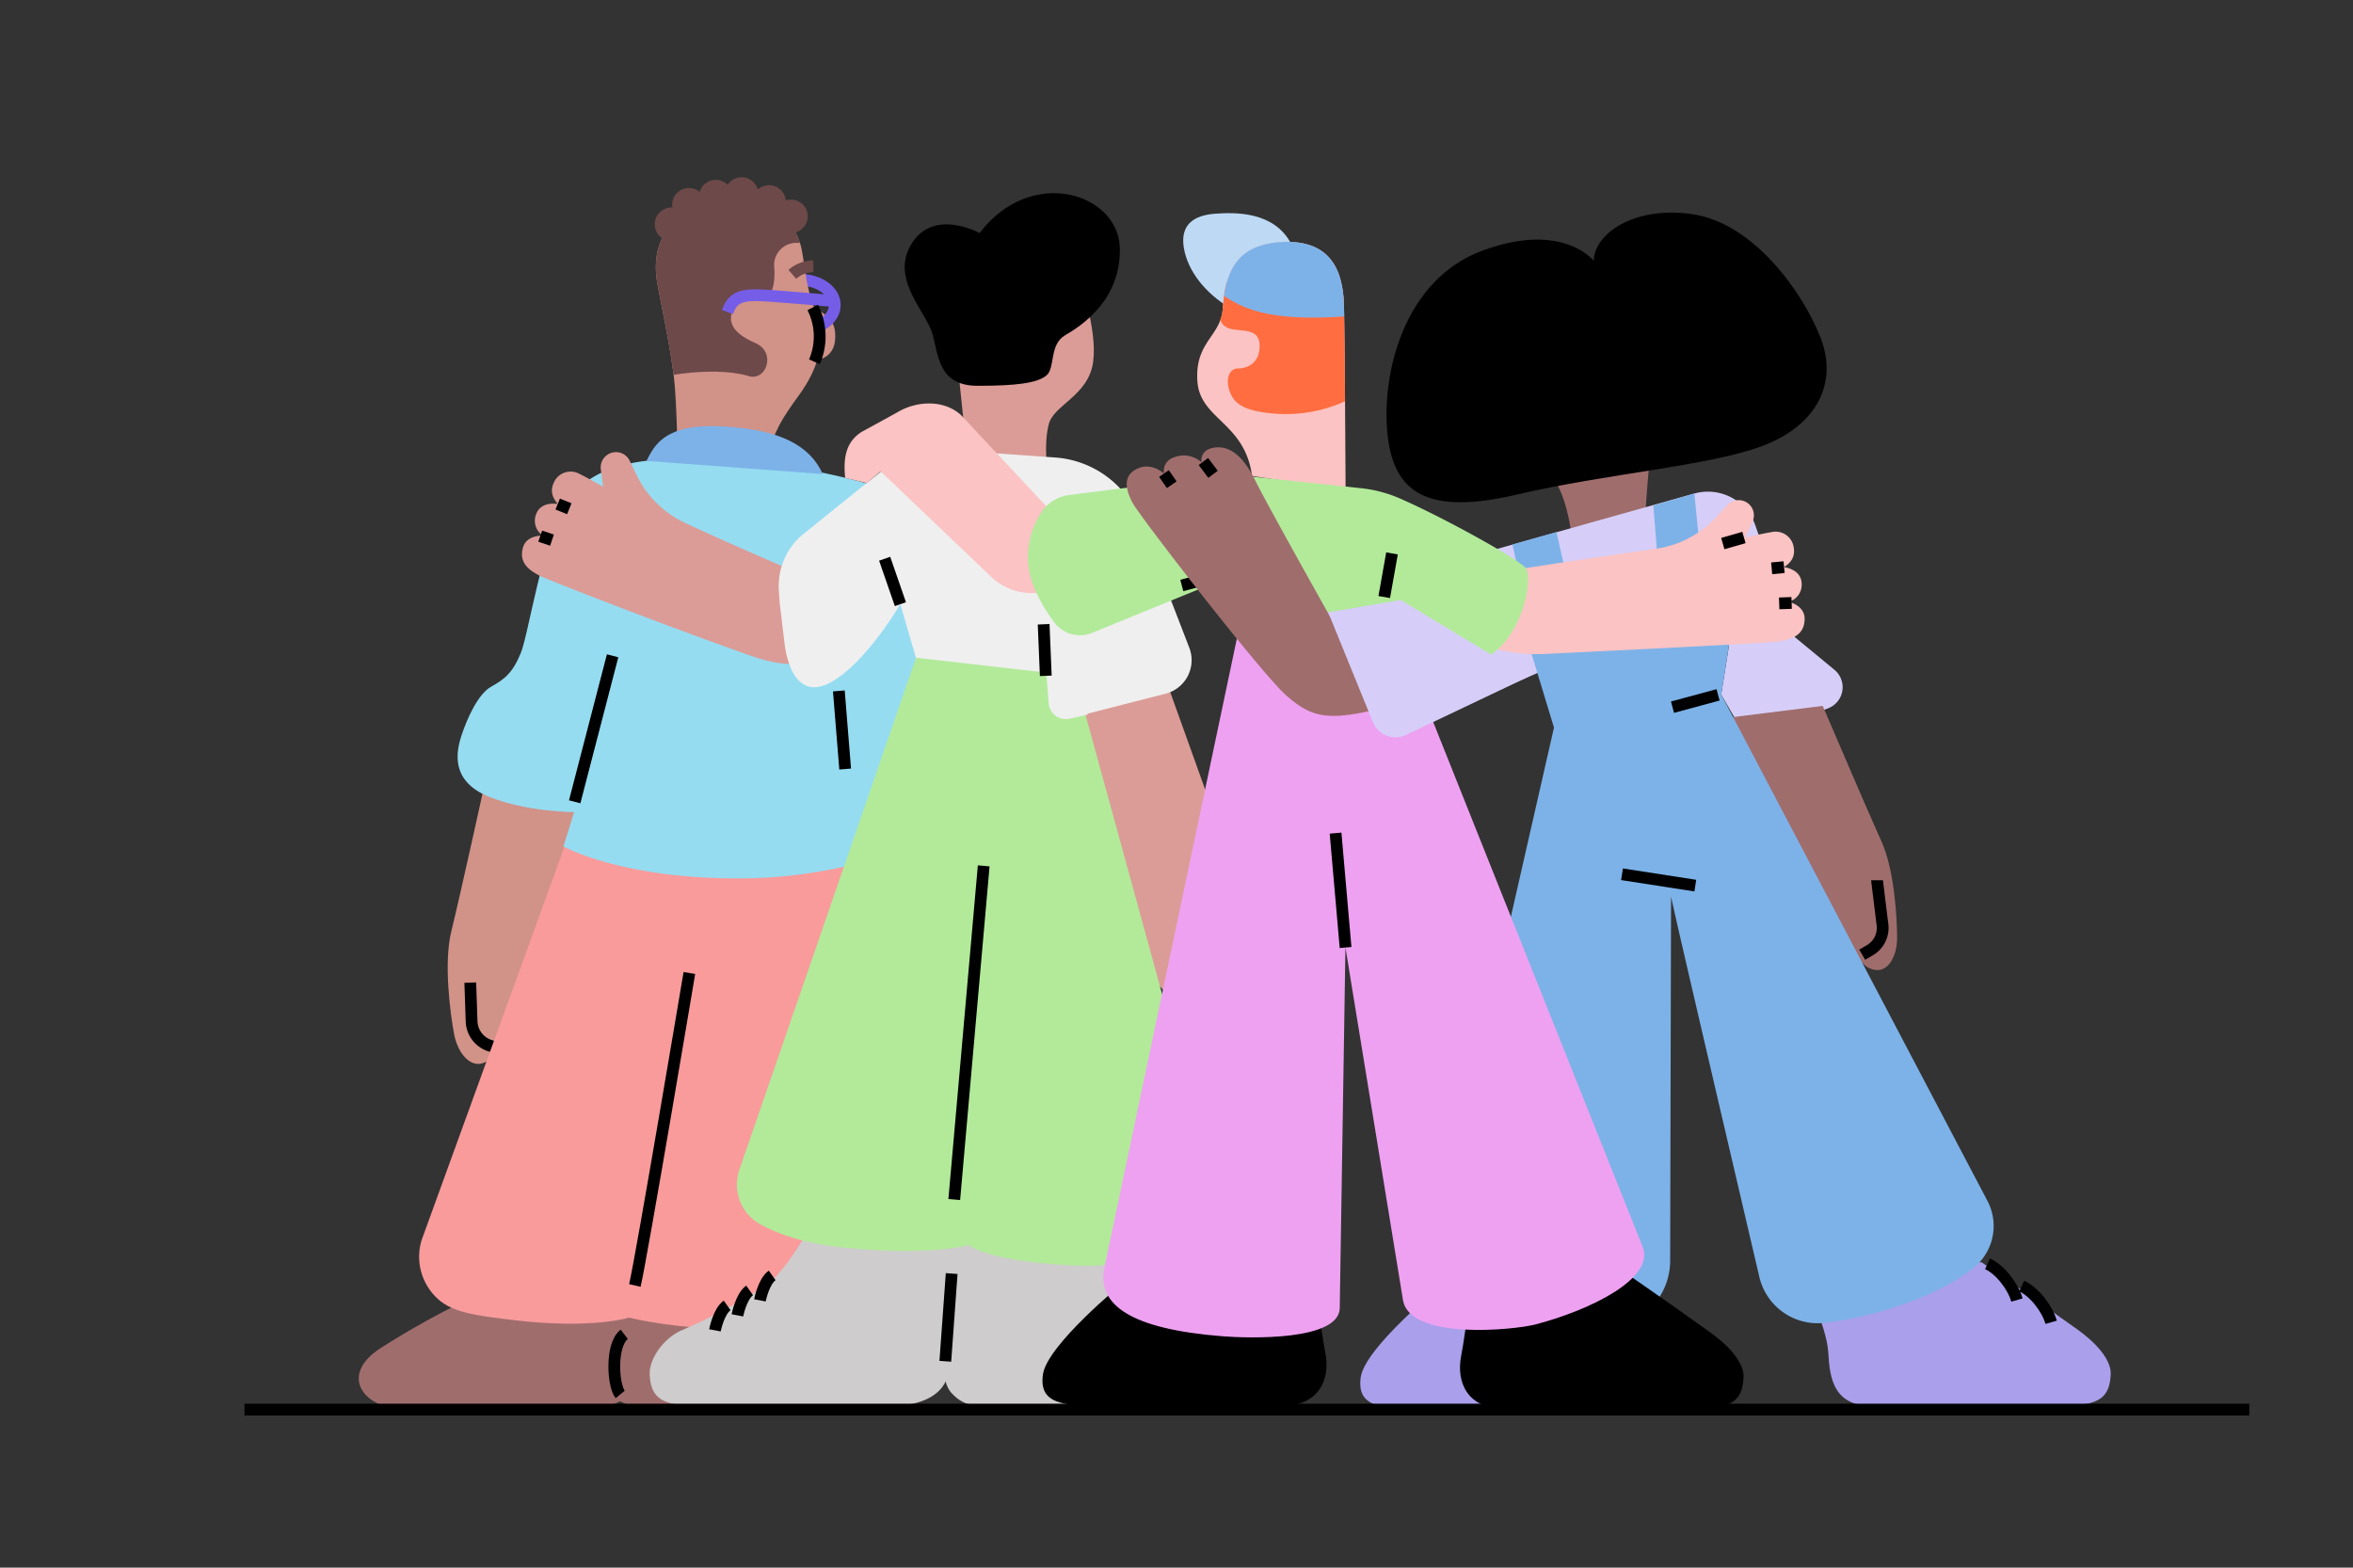
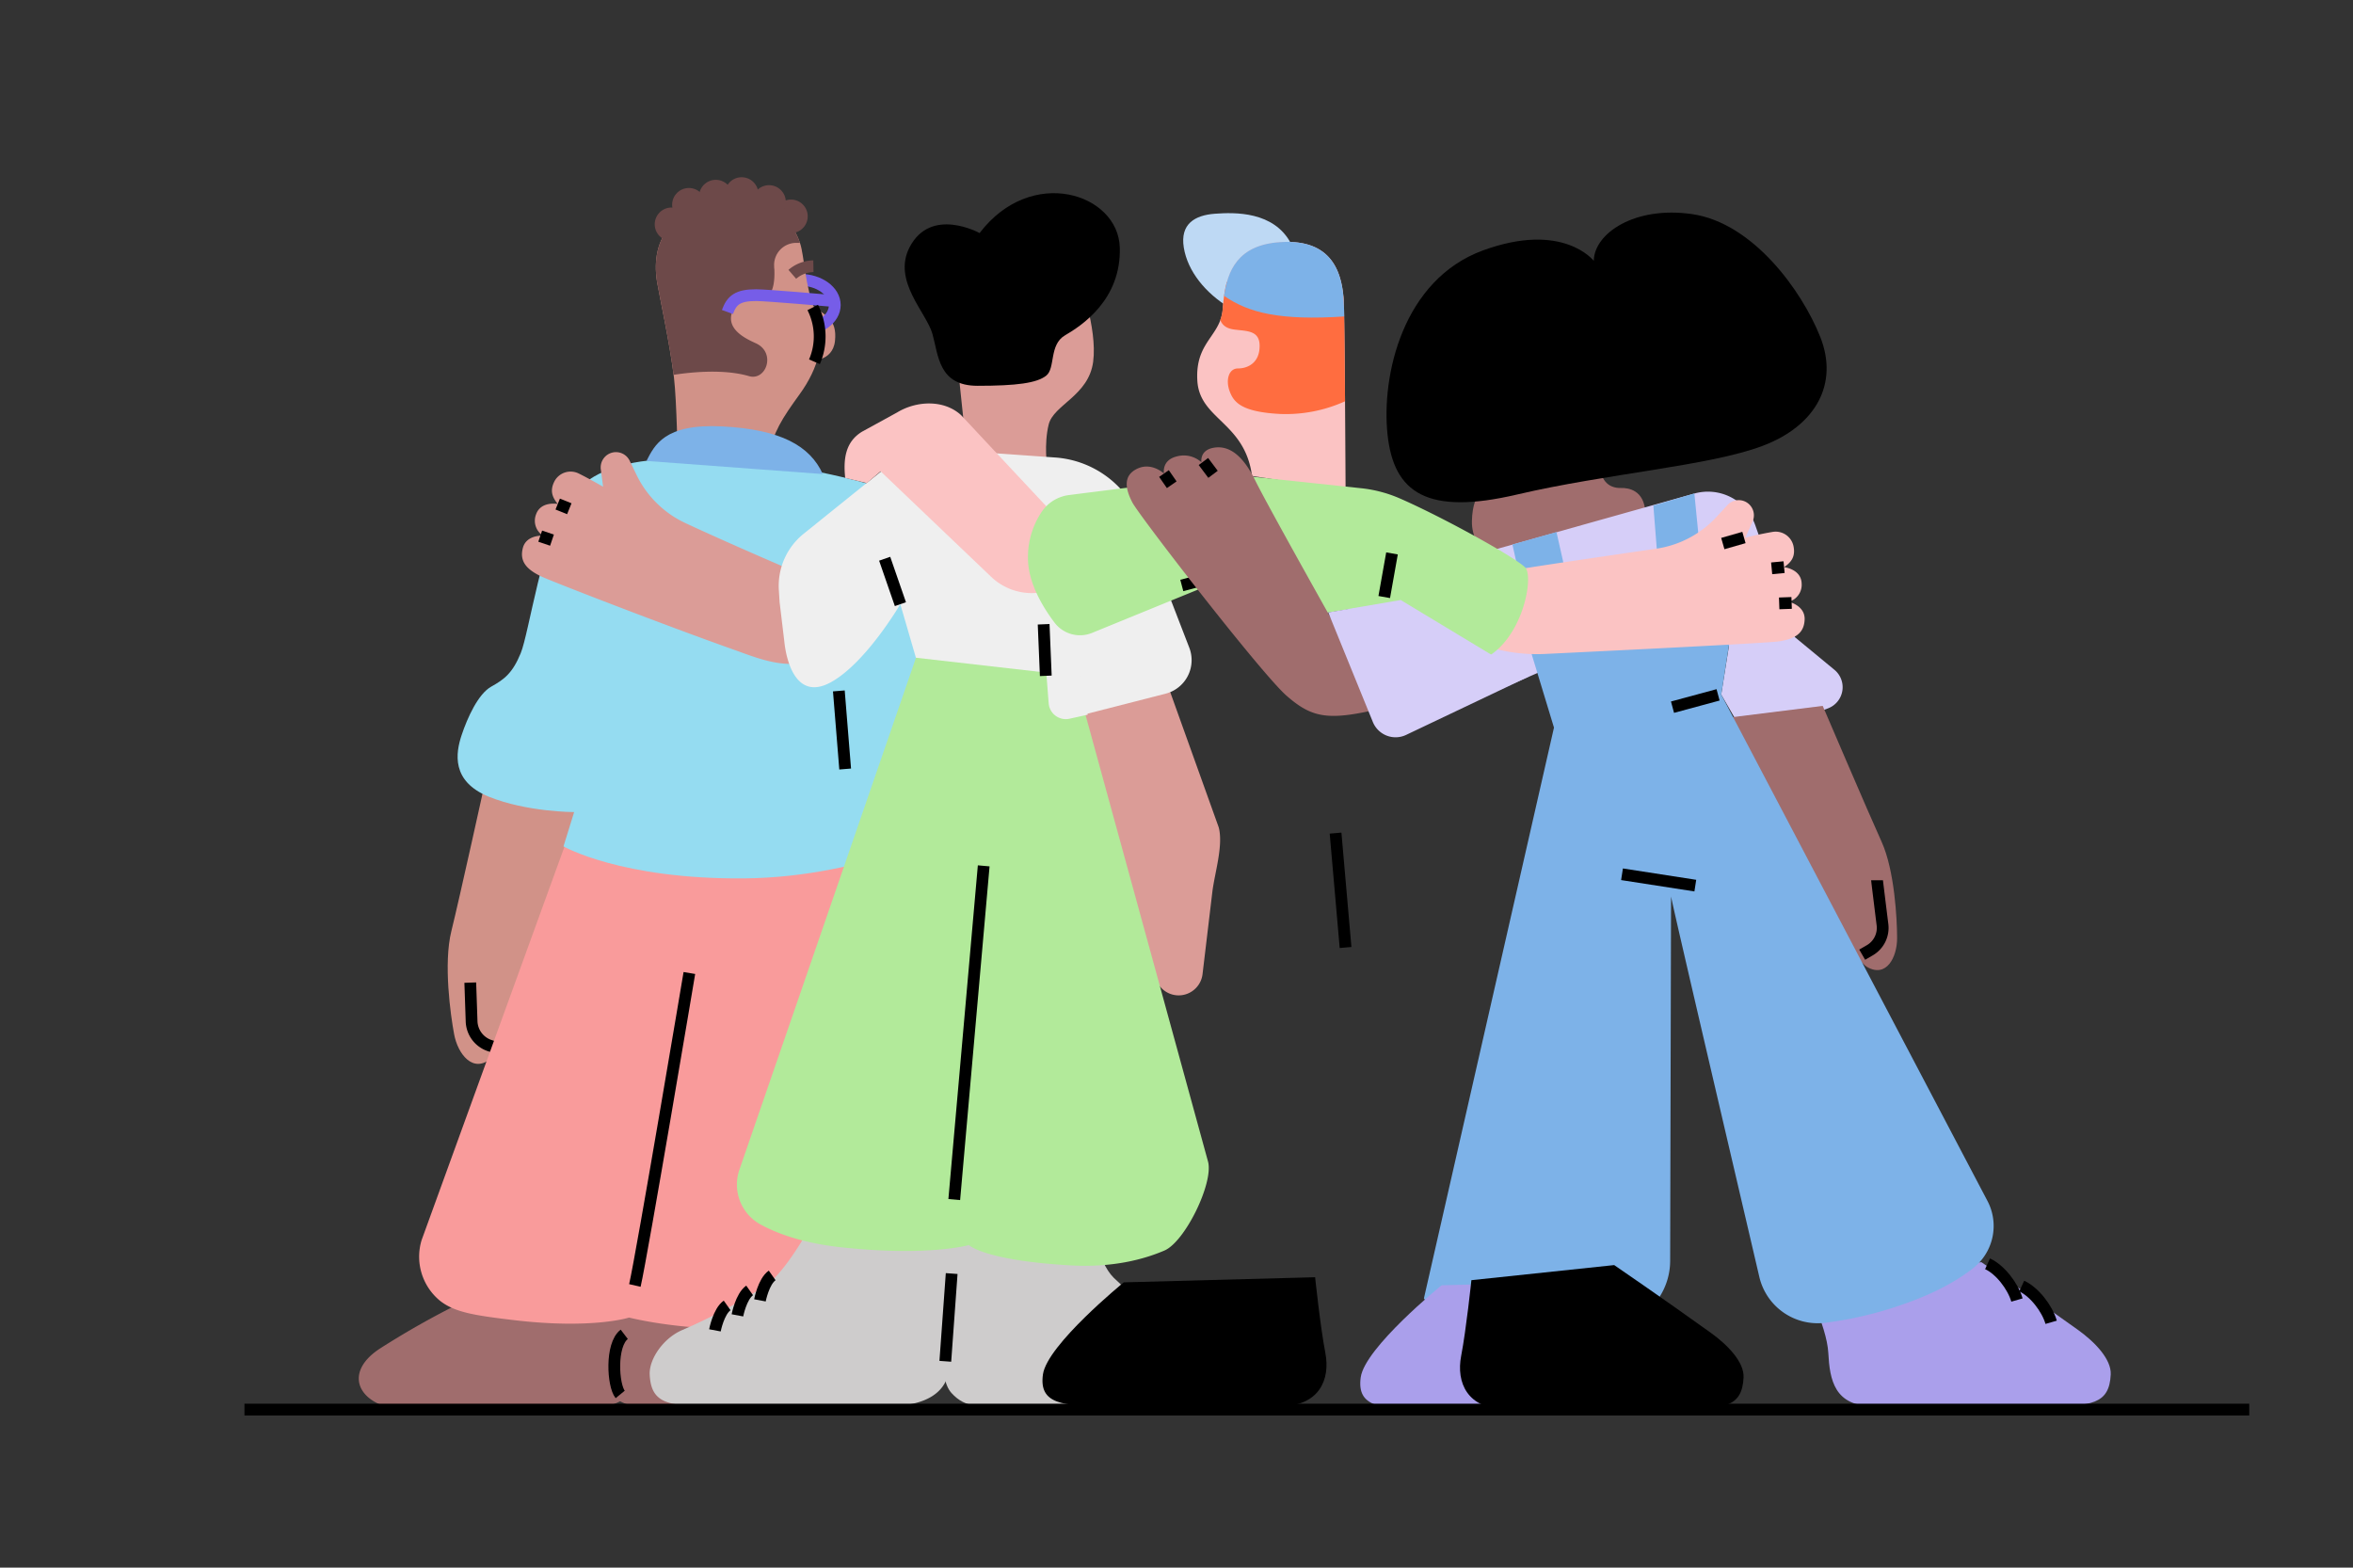
<svg xmlns="http://www.w3.org/2000/svg" viewBox="0 0 800 533">
  <rect x="0" y="0" width="800" height="533" fill="#333333" stroke="none" />
  <defs>
    <clipPath id="clip-path">
      <path d="M230.41,156.35s-.31-19.86-1.27-28c-1.36-11.37-5.18-28.95-5.75-32.5C220.91,80.35,229.67,70,247.68,68.8S270.51,78.28,272,82.64c1.55,4.58,1.53,14.51,5.36,23.61s.81,19.06-5.41,27.68-8.71,12.42-11.07,21.87" fill="#d19288" />
    </clipPath>
  </defs>
  <g id="Layer_4" data-name="Layer 4">
-     <path d="M559.42,174.46s1.27-20.58,2.53-25,9.75-6.27,9.5-13.29c-.3-8-6-8.6-8.23-8.54-4.41.1-7.6-2.54-7.6-10.77s-8.23-11.39-19-11.07-15.75,7.31-17.09,14.6c-1.54,8.29-6.77,7.21-7.06,18.43-.29,10.85,11.49,16.66,16.24,24.57s5.7,19.62,5.7,19.62" fill="#a06d6d" />
+     <path d="M559.42,174.46c-.3-8-6-8.6-8.23-8.54-4.41.1-7.6-2.54-7.6-10.77s-8.23-11.39-19-11.07-15.75,7.31-17.09,14.6c-1.54,8.29-6.77,7.21-7.06,18.43-.29,10.85,11.49,16.66,16.24,24.57s5.7,19.62,5.7,19.62" fill="#a06d6d" />
    <path d="M541.87,88.69s-10.4-13.53-37.67-3.55-34.56,42.49-32.46,62.51,13.55,27.63,44.08,20.48,65.23-9.67,83.41-16.52,25.94-21.14,19.66-37-23-38.92-43.71-41.83C555.8,70,542,79.32,541.87,88.69Z" />
    <path d="M490.57,191.8l85.5-24a17.05,17.05,0,0,1,20.69,10.73l13.49,38.1,13.45,11.11a7.68,7.68,0,0,1-2.19,13.1L593.9,251.25l-8.7-15.11,2.66-16.7-64.61,9.15-50.18,21.94-13.86-44.06Z" fill="#d6cef8" />
    <path d="M514.21,185.13l6.77,30.2s14.43-5.74,14.43-6.35-6.22-28.09-6.22-28.09Z" fill="#7db2e8" />
    <polygon points="562.13 171.88 563.97 195.18 578.53 192.73 576.07 167.77 562.13 171.88" fill="#7db2e8" />
    <path d="M619.71,240s15.57,36.43,20,46.16S645,312.58,645,319s-3.61,13.62-10.29,9.73-43.09-66.45-43.09-66.45l-5.56-18.08" fill="#a06d6d" />
    <path d="M673.65,429.13s16.32,11.15,32.9,23.07c5.73,4.11,11.32,9.95,11.08,15.11-.47,10.18-6.61,10.79-22.26,10.79H636.92c-13.22,0-14.83-8.89-15.31-18.09-.49-9.45-8.75-25.16-8.75-25.16" fill="#aa9feb" />
    <path d="M520,219.94l8.34,27.44L484.12,441.44s10.62,17.54,41.55,14.31a121.36,121.36,0,0,0,26.93-5.62,22.77,22.77,0,0,0,15.24-21.49c.08-35.13.31-125,.31-123.88s21.32,92.15,30,129.36a20.39,20.39,0,0,0,22.12,15.66,127.29,127.29,0,0,0,27.26-6.49c10.92-3.82,18.39-8.21,23.46-12.22a18.26,18.26,0,0,0,4.7-22.81L585.2,236.14l4.28-27.32" fill="#7db2e8" />
    <path d="M638.18,299.28c0,.2,1.09,9,1.85,15.12a8.8,8.8,0,0,1-4.31,8.69l-2.59,1.5" fill="none" stroke="#000" stroke-miterlimit="10" stroke-width="4" />
    <path d="M165.19,264.7s-9,40.9-11.73,51.88-.3,28.48.95,35.12,6.43,13.44,12.6,8.09,31.72-77.5,31.72-77.5L201,262.43" fill="#d19288" />
    <path d="M159.89,334.09l.45,13.21a9,9,0,0,0,6.12,8.19l2.85.95" fill="none" stroke="#000" stroke-miterlimit="10" stroke-width="4" />
    <path d="M215.05,449.27s1.64,11.51,1.92,15.63-1.37,13.15-15.08,13.7-53.46.82-62.23.82c-16.89,0-24.33-12-10.35-21a287.85,287.85,0,0,1,27.9-15.72l15.62-8.22,9.6-1.65" fill="#a06d6d" />
    <path d="M206.61,449.27s-1.64,11.51-1.92,15.63,1.37,13.15,15.08,13.7,53.46.82,62.23.82c16.89,0,24.33-12,10.34-21a287,287,0,0,0-27.89-15.72l-15.62-8.22-9.6-1.65" fill="#a06d6d" />
    <path d="M193,284.88,143.34,421.65a19.38,19.38,0,0,0,6.11,20.49c5,4.08,12.13,5.13,25,6.67,26.88,3.22,39.43-.84,39.43-.84s27.22,7,57.58,2.09,22.13-169.55,22.13-169.55" fill="#f99b9b" />
    <path d="M295.72,164.65s-26.94-8.05-51.49-8.05c-8.23,0-17.17-.72-23.92,0-13.36,1.5-22.1,6-27.58,14-8.25,12.08-12.88,44.67-15.7,51.51S171.4,231,167,233.46s-8.05,10.46-10.06,16.5-3.62,15.69,9.26,20.92,29,5.23,29,5.23l-3.62,11.67s19.72,11.27,61.57,10.87,75.65-18.51,75.65-18.51l-14.89-85.72" fill="#95dcf1" />
    <path d="M388.36,208.8l26,72.51c1.62,6.22-1.41,15.58-2.18,22l-3.33,27.92a8.19,8.19,0,0,1-7.23,7.15h0a8.17,8.17,0,0,1-8.68-5.69L352.79,215.52" fill="#db9c97" />
    <path d="M323.5,418.88c1.24,6-1.07,20.86-1.6,28.34-.4,5.53-3.37,20.89,1.57,26.37s10.17,4.7,21.58,4.7h57.36c9.87,0,13.88-10.7,4.32-19.57s-22.51-18.79-28.06-24.27-7.4-18.53-7.4-18.53Z" fill="#cecccc" />
    <path d="M325.75,418.29s-2.42,36.54-2.91,46c-.48,9.2-8,13.82-21.24,13.82H243.15c-15.65,0-21.79-.61-22.26-10.79-.24-5.16,4.59-12.36,11.08-15.11a200.07,200.07,0,0,0,28.33-15.09c8.28-5.69,18.62-26.38,18.62-26.38" fill="#cecccc" />
    <path d="M277.32,224.09c-9.52,4.13-20.12-.46-27.7-3.15-22.8-8.06-62.51-23.43-65.71-25-4.9-2.38-7.34-5.09-6.14-9.65s6.86-4.16,6.86-4.16a6,6,0,0,1-2.42-7.13c1.6-4.77,7.41-3.65,7.41-3.65-1.75-2.2-2.87-4.46-1-7.92a6.22,6.22,0,0,1,8.22-2.4c3.48,1.71,8.21,4.46,8.21,4.46l-.78-5.9a5.2,5.2,0,0,1,4.39-5.81h0a5.18,5.18,0,0,1,5.42,2.87l2.38,4.9a34.73,34.73,0,0,0,16.56,16.29c15.94,7.44,41.42,18.34,42.34,18.64C280.11,198,280.57,222.68,277.32,224.09Z" fill="#db9c97" />
    <line x1="189.62" y1="171.38" x2="193.56" y2="172.97" fill="none" stroke="#000" stroke-miterlimit="10" stroke-width="4" />
    <line x1="183.67" y1="182.29" x2="187.67" y2="183.65" fill="none" stroke="#000" stroke-miterlimit="10" stroke-width="4" />
-     <line x1="298.71" y1="159.24" x2="294.74" y2="155.78" fill="none" stroke="#000" stroke-miterlimit="10" stroke-width="4" />
    <path d="M324.79,116.24l4.54,43.35,26.71-.67s-1.17-7.9.51-14.62,13.61-9.74,15.12-21.34-5-28.56-5-28.56" fill="#db9c97" />
    <path d="M333.05,79.24s-16.53-9.16-23.79,4.81c-5.95,11.43,5.72,22.18,7.77,29.5s2.06,17.62,15.33,17.62,20.13-.92,23.33-3.44.92-10.52,6.41-13.72,19.15-12,18.62-29.87C380.17,65.78,350.66,56.14,333.05,79.24Z" />
    <path d="M265.06,204.75l-.26-4.16a22.72,22.72,0,0,1,8.43-19.11l28-22.54a27.8,27.8,0,0,1,19.43-6.08l38.11,2.69a33.46,33.46,0,0,1,28.85,21.33l16.73,43.34a11.76,11.76,0,0,1-8.06,15.63l-41.5,10.63-43.39-22.85-5.3-18.22s-11.59,19.87-23.51,26.5-15.24-7.29-15.9-13.58" fill="#efefef" />
    <path d="M311.43,223.63l54,6.16,45.32,165.26c1.81,7.36-7.88,27.14-14.85,30.13-7.2,3.09-17.79,5.85-31.89,5.05-29.32-1.66-34.6-6.91-34.6-6.91s-13.88,4-43.75.72c-12.7-1.41-21.42-4.6-27.24-7.8a15.47,15.47,0,0,1-7-18.62Z" fill="#b2ea9a" />
    <line x1="334.45" y1="294.39" x2="324.44" y2="407.85" fill="none" stroke="#000" stroke-miterlimit="10" stroke-width="4" />
    <path d="M418.14,104.69c-8.3-5-14.35-12.45-15.66-20.52s3.8-11,10.56-11.5,20.09-.88,25.9,10.15" fill="#bed9f4" />
    <path d="M382.07,436S356,457.22,354.59,467.31s6.61,10.79,22.27,10.79H435.3c13.22,0,17.05-9.05,15.31-18.09s-3.48-25.75-3.48-25.75" />
    <path d="M490.12,437S464,458.22,462.63,468.31s6.61,10.79,22.27,10.79h58.45c13.22,0,17-9.05,15.3-18.09s-3.48-25.75-3.48-25.75" fill="#aa9feb" />
    <path d="M548.81,430.13s16.32,11.15,32.91,23.07c5.72,4.11,11.32,9.95,11.08,15.11-.47,10.18-6.61,10.79-22.27,10.79H512.09c-13.22,0-17.05-9.05-15.31-18.09s3.48-25.75,3.48-25.75" />
    <path d="M457.49,166.69l-31.81-4.85c-2.42-18.33-17.78-19.15-18.59-32.35-.7-11.3,5.52-14.31,7.83-20.7a13.58,13.58,0,0,0,.79-3.56c.13-1.47.27-3,.49-4.61a36.15,36.15,0,0,1,.95-4.74c1.87-6.71,6.31-12.82,18.24-13.55,15.73-1,20.38,8.07,21.35,18.31.12,1.16.18,2.34.2,3.51,0,.92.05,2.08.07,3.45.11,6.59.2,17.89.29,28.84C457.41,151.9,457.49,166.69,457.49,166.69Z" fill="#fbc3c3" />
    <path d="M287.36,162.49h0c-.69-6.54.11-12.3,5.73-15.72L305,140.24c6.68-4.06,16-4.39,21.75.9l38.54,41.21-2.68,18.53-10.4.73A20,20,0,0,1,337,196.13l-37.6-35.88-4.69,4Z" fill="#fbc3c3" />
    <path d="M514.8,193.86c.89-.36,30.88-4.77,48.29-7.3a34.73,34.73,0,0,0,20.55-10.85l3.69-4a5.2,5.2,0,0,1,6-1.18h0a5.18,5.18,0,0,1,2.52,6.82l-2.44,5.43s5.32-1.28,9.15-1.91a6.2,6.2,0,0,1,7.18,4.66c.84,3.87-.88,5.71-3.19,7.31,0,0,5.89.6,6,5.63a6,6,0,0,1-4.37,6.13s5.54,1.26,5.38,6-3.28,6.6-8.66,7.46c-3.51.57-55.42,3.12-79.58,4.28a56.84,56.84,0,0,1-23.54-3.87l-3.35-1.32" fill="#fbc3c3" />
-     <path d="M422.46,207.94l-47,223.17c-2.55,12.55,9,20.78,40.28,23.23,8.89.7,39.44,1.6,39.76-9.54l1.94-122.65L477,442c2.25,13.78,37.78,10.21,45.1,8.3,18.36-4.81,40.84-15.62,36.35-26.48L469.66,201.35" fill="#eea1f1" />
    <path d="M457.3,136.44a48.81,48.81,0,0,1-22,4.31c-13.36-.68-15.88-4.06-17.25-7.78s-.34-7.7,2.87-7.7,6.74-1.76,7.26-6.33c.78-6.89-4.21-6.26-8.76-6.93-2.51-.37-3.91-1.51-4.53-3.22a13.58,13.58,0,0,0,.79-3.56c.13-1.47.27-3,.49-4.61a36.15,36.15,0,0,1,.95-4.74l39.59,4.76c.12,1.16.18,2.34.2,3.51,0,.92.05,2.08.07,3.45C457.12,114.19,457.21,125.49,457.3,136.44Z" fill="#ff6d40" />
    <path d="M457,107.6c-21.69,1.43-32.46-1.2-40.81-7,1.16-8.3,4.47-17.39,19.19-18.29,17.51-1.08,21.29,10.24,21.55,21.82C457,105.07,457,106.23,457,107.6Z" fill="#7db2e8" />
    <line x1="457.48" y1="322.15" x2="454.08" y2="283.26" fill="none" stroke="#000" stroke-miterlimit="10" stroke-width="4" />
    <line x1="606.57" y1="192.83" x2="602.35" y2="193.23" fill="none" stroke="#000" stroke-miterlimit="10" stroke-width="4" />
    <line x1="609.14" y1="205" x2="604.91" y2="205.15" fill="none" stroke="#000" stroke-miterlimit="10" stroke-width="4" />
    <path d="M276.09,103.79c4.55,3.51,8.58,4.68,7.8,12.1s-8.9,6.76-8.9,6.76" fill="#d19288" />
    <ellipse cx="271.98" cy="103.71" rx="11.84" ry="8.58" fill="none" stroke="#765de8" stroke-miterlimit="10" stroke-width="4" />
    <path d="M230.41,156.35s-.31-19.86-1.27-28c-1.36-11.37-5.18-28.95-5.75-32.5C220.91,80.35,229.67,70,247.68,68.8S270.51,78.28,272,82.64c1.55,4.58,1.53,14.51,5.36,23.61s.81,19.06-5.41,27.68-8.71,12.42-11.07,21.87" fill="#d19288" />
    <g clip-path="url(#clip-path)">
      <path d="M273.25,82.58h-2.57a7.5,7.5,0,0,0-7.47,8c0,.31,0,.6.06.86.13,3,.19,10.47-5.21,10.39-5.16-.06-8.1.68-9.28,4.71-1.66,5.72,5.16,8.78,8.22,10.18,6.93,3.18,3.53,12.88-2.37,11.16-11.61-3.4-28.07,0-28.07,0S211.31,77.18,211.72,77s20.64-16.6,21.86-16.87,42.51,3.24,42.51,3.24L283,75.69" fill="#6d4949" />
    </g>
    <path d="M282.52,102.26s-21.45-1.89-25.45-1.91c-6.29,0-8.28,1.71-9.75,5.73" fill="none" stroke="#765de8" stroke-miterlimit="10" stroke-width="4" />
    <circle cx="268.92" cy="73.55" r="5.7" fill="#6d4949" />
    <circle cx="261.47" cy="68.66" r="5.7" fill="#6d4949" />
    <circle cx="252.15" cy="65.96" r="5.7" fill="#6d4949" />
    <circle cx="243.36" cy="66.84" r="5.7" fill="#6d4949" />
    <circle cx="234.22" cy="69.62" r="5.7" fill="#6d4949" />
    <circle cx="228.3" cy="76.26" r="5.7" fill="#6d4949" />
    <path d="M269.38,93.27a11.27,11.27,0,0,1,7.17-2.75" fill="none" stroke="#6d4949" stroke-miterlimit="10" stroke-width="4" />
    <path d="M276.32,104.55a21.71,21.71,0,0,1,.59,18.45" fill="none" stroke="#000" stroke-miterlimit="10" stroke-width="4" />
    <path d="M219.79,156.72c2.71-5.23,6-12.78,25.83-11.74s29.74,6.58,34.13,16.2" fill="#7db2e8" />
    <path d="M234.38,330.82s-16.07,95.6-18.53,106.24" fill="none" stroke="#000" stroke-miterlimit="10" stroke-width="4" />
-     <line x1="195.39" y1="272.61" x2="208.28" y2="222.97" fill="none" stroke="#000" stroke-miterlimit="10" stroke-width="4" />
    <line x1="285.2" y1="234.91" x2="287.35" y2="261.47" fill="none" stroke="#000" stroke-miterlimit="10" stroke-width="4" />
    <path d="M369.8,243l-6.19,1.37a5.84,5.84,0,0,1-7.07-5.24l-1-12.94L366,222.6" fill="#efefef" />
    <line x1="354.83" y1="212.25" x2="355.56" y2="229.78" fill="none" stroke="#000" stroke-miterlimit="10" stroke-width="4" />
    <line x1="306.13" y1="205.41" x2="300.78" y2="189.97" fill="none" stroke="#000" stroke-miterlimit="10" stroke-width="4" />
    <path d="M212.24,453.67c-4.7,3.59-3.87,17.4-1.38,20.44" fill="none" stroke="#000" stroke-miterlimit="10" stroke-width="4" />
    <path d="M354.31,173.82a13.16,13.16,0,0,1,9.13-5.5c10.67-1.38,37.45-4.7,49.92-6.24a51.44,51.44,0,0,1,13.12.07L462.81,166a44.57,44.57,0,0,1,13.13,3.47c14.62,6.39,39,19.86,42.59,23.44,3.1,3.05-.82,25.05-14.52,31.35s-20-4.38-20-4.38L471.69,205.1,421.57,213l-10.68-14L371.3,215.18a10.86,10.86,0,0,1-12.8-3.53c-4.1-5.45-9-13.65-9-21.89A27.57,27.57,0,0,1,354.31,173.82Z" fill="#b2ea9a" />
    <line x1="473.27" y1="188.16" x2="470.63" y2="202.99" fill="none" stroke="#000" stroke-miterlimit="10" stroke-width="4" />
    <line x1="401.8" y1="199.06" x2="411.32" y2="196.54" fill="none" stroke="#000" stroke-miterlimit="10" stroke-width="4" />
    <path d="M455.45,215.43s-24.21-43-28.77-52.25-9.46-11.83-14.2-10.92-4,4.92-4,4.92a8.91,8.91,0,0,0-8.38-2c-5.27,1.28-4.36,5.83-4.36,5.83s-4.19-4-9.11-1.64-4,6.92-1.64,11.47,43.88,58.26,52.44,65.72,14,8.56,31.13,4.55,14.69-4.38,14.69-4.38l-13.79-23.6Z" fill="#a06d6d" />
    <path d="M476.22,204l-24.63,4.22,15.17,37.26a8.34,8.34,0,0,0,11.3,4.39l41.47-19.73" fill="#d6cef8" />
    <line x1="395.74" y1="161" x2="398.38" y2="164.81" fill="none" stroke="#000" stroke-miterlimit="10" stroke-width="4" />
    <line x1="409.15" y1="156.91" x2="412.42" y2="161.27" fill="none" stroke="#000" stroke-miterlimit="10" stroke-width="4" />
    <line x1="584.13" y1="236.25" x2="568.64" y2="240.44" fill="none" stroke="#000" stroke-miterlimit="10" stroke-width="4" />
    <line x1="551.47" y1="297.25" x2="576.39" y2="301.11" fill="none" stroke="#000" stroke-miterlimit="10" stroke-width="4" />
    <path d="M247.22,443.84c-2.94,2.08-4.15,8.48-4.15,8.48" fill="none" stroke="#000" stroke-miterlimit="10" stroke-width="4" />
    <path d="M254.87,438.74c-2.94,2.08-4.15,8.48-4.15,8.48" fill="none" stroke="#000" stroke-miterlimit="10" stroke-width="4" />
    <path d="M262.53,433.64c-2.94,2.07-4.16,8.48-4.16,8.48" fill="none" stroke="#000" stroke-miterlimit="10" stroke-width="4" />
    <path d="M675.75,429.69c4.23,1.93,8.63,7.57,10,12.32" fill="none" stroke="#000" stroke-miterlimit="10" stroke-width="4" />
    <path d="M687.37,437.26c4.23,1.94,8.63,7.57,10,12.32" fill="none" stroke="#000" stroke-miterlimit="10" stroke-width="4" />
    <line x1="83.11" y1="479.26" x2="764.73" y2="479.26" fill="none" stroke="#000" stroke-miterlimit="10" stroke-width="4" />
    <line x1="323.56" y1="433.01" x2="321.4" y2="462.84" fill="none" stroke="#000" stroke-miterlimit="10" stroke-width="4" />
    <line x1="592.93" y1="182.75" x2="585.74" y2="184.81" fill="none" stroke="#000" stroke-miterlimit="10" stroke-width="4" />
  </g>
</svg>